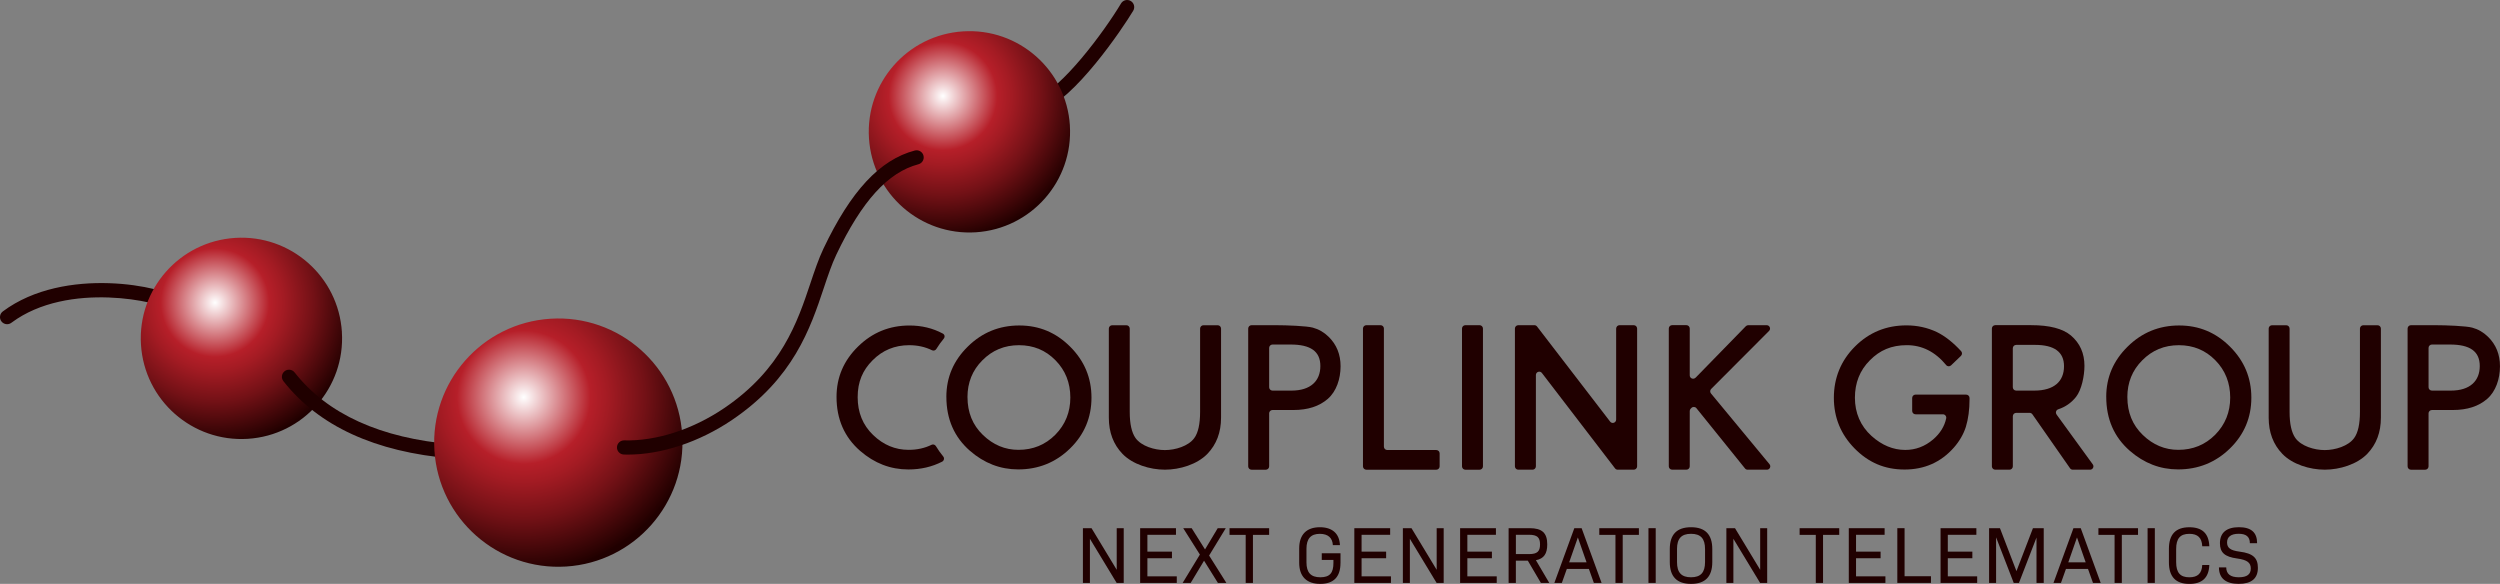
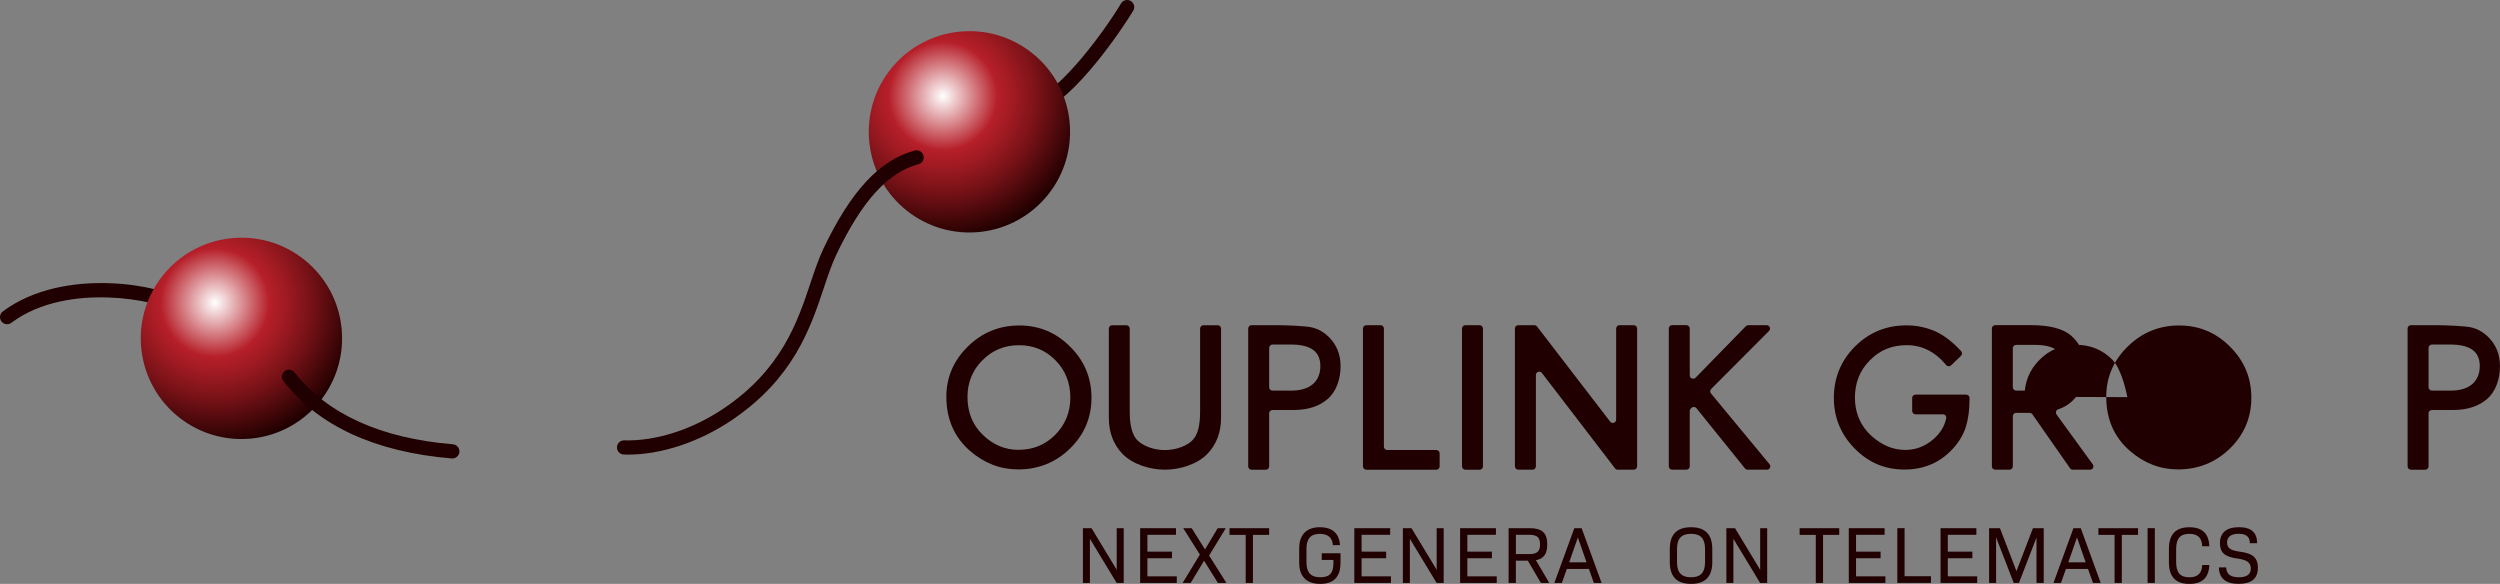
<svg xmlns="http://www.w3.org/2000/svg" xmlns:xlink="http://www.w3.org/1999/xlink" id="Ebene_2" data-name="Ebene 2" viewBox="0 0 1056 246.63">
  <rect x="0" y="0" width="1056" height="246.63" fill="#808080" stroke="none" />
  <defs>
    <style> .cls-1 { fill: url(#Unbenannter_Verlauf_2); } .cls-2 { fill: url(#radial-gradient-2); } .cls-3 { fill: url(#radial-gradient); } .cls-4 { fill: #200000; } </style>
    <radialGradient id="radial-gradient" cx="92.07" cy="119.02" fx="92.07" fy="119.02" r="60.43" gradientTransform="translate(-8.61 14.88) rotate(-3.63)" gradientUnits="userSpaceOnUse">
      <stop offset="0" stop-color="#fff" />
      <stop offset=".38" stop-color="#b61f29" />
      <stop offset=".48" stop-color="#a31b23" />
      <stop offset=".69" stop-color="#731116" />
      <stop offset=".98" stop-color="#260101" />
      <stop offset="1" stop-color="#200000" />
    </radialGradient>
    <radialGradient id="radial-gradient-2" cx="220.82" cy="166.83" fx="220.82" fy="166.83" r="76.54" gradientTransform="translate(-2.78 19.85) rotate(-3.63) scale(.97)" xlink:href="#radial-gradient" />
    <radialGradient id="Unbenannter_Verlauf_2" data-name="Unbenannter Verlauf 2" cx="404.47" cy="51.4" fx="404.47" fy="51.4" r="60.43" gradientTransform="translate(-8.61 14.88) rotate(-3.63)" gradientUnits="userSpaceOnUse">
      <stop offset="0" stop-color="#fff" />
      <stop offset=".38" stop-color="#b61f29" />
      <stop offset=".48" stop-color="#a31b23" />
      <stop offset=".69" stop-color="#731116" />
      <stop offset=".98" stop-color="#260101" />
      <stop offset="1" stop-color="#200000" />
    </radialGradient>
  </defs>
  <g id="Ebene_1-2" data-name="Ebene 1">
    <g>
      <g id="linie-4">
        <path class="cls-4" d="M438.6,47.17c-1.25,0-2.41-.78-2.84-2.02-.54-1.57.29-3.27,1.86-3.81,10.74-3.7,28.68-27.8,35.9-39.88.85-1.42,2.69-1.88,4.11-1.04,1.42.85,1.89,2.69,1.04,4.11-4.61,7.71-24.76,37.53-39.1,42.47-.32.11-.65.16-.98.16Z" />
      </g>
      <g id="linie-1">
        <path class="cls-4" d="M3,136.95c-.92,0-1.82-.42-2.41-1.21-.99-1.33-.72-3.21.61-4.2,26.19-19.54,68.58-10.51,74.58-5.23,1.24,1.09,1.36,2.99.27,4.23-1.09,1.24-2.99,1.36-4.23.27-3.78-3.14-42.92-12.44-67.02,5.53-.54.4-1.17.6-1.79.6Z" />
      </g>
      <path id="kugel-1" class="cls-3" d="M144.41,140.24c1.49,23.43-16.31,43.64-39.74,45.12-23.44,1.49-43.64-16.31-45.12-39.74-1.49-23.44,16.31-43.64,39.75-45.13,23.44-1.49,43.64,16.31,45.12,39.75Z" />
      <g id="linie-2">
        <path class="cls-4" d="M191.06,193.65c-.08,0-.17,0-.25-.01-32.28-2.69-56.2-13.67-71.09-32.63-1.02-1.3-.8-3.19.51-4.21,1.3-1.02,3.19-.8,4.21.51,13.82,17.6,36.32,27.82,66.87,30.36,1.65.14,2.88,1.59,2.74,3.24-.13,1.57-1.44,2.75-2.99,2.75Z" />
      </g>
-       <path id="kugel-2" class="cls-2" d="M288.17,183.65c1.83,28.9-20.11,53.82-49.01,55.65-28.91,1.83-53.82-20.11-55.66-49.02-1.83-28.9,20.11-53.82,49.02-55.65,28.9-1.83,53.82,20.11,55.65,49.01Z" />
      <path id="kugel-3" class="cls-1" d="M451.91,52.99c1.49,23.44-16.31,43.64-39.74,45.13-23.43,1.49-43.64-16.31-45.12-39.75-1.49-23.44,16.31-43.64,39.75-45.12,23.44-1.49,43.64,16.31,45.12,39.74Z" />
      <g id="linie-3">
        <path class="cls-4" d="M265.14,192.02c-.54,0-1.08,0-1.62-.02-1.66-.05-2.96-1.43-2.91-3.08.05-1.66,1.42-2.96,3.08-2.91,13.44.37,28.81-4.56,42.15-13.58,24.33-16.44,31.06-36.57,36.47-52.75,1.76-5.27,3.43-10.25,5.52-14.66,11.6-24.39,23.86-37.56,38.58-41.44,1.6-.42,3.24.53,3.67,2.14.42,1.6-.53,3.24-2.14,3.67-12.88,3.39-23.9,15.54-34.69,38.21-1.94,4.08-3.55,8.89-5.25,13.98-5.69,17.03-12.78,38.23-38.8,55.82-13.83,9.34-29.79,14.63-44.06,14.63Z" />
      </g>
      <g>
        <g>
          <path class="cls-4" d="M536.09,174.61v22.38c0,.78-.63,1.42-1.42,1.42h-6.01c-.78,0-1.42-.63-1.42-1.42v-58.21c0-.78.63-1.42,1.42-1.42h10.08c4.91,0,13.29.34,15.79,1.03,2.53.68,4.76,1.98,6.68,3.87,3.37,3.29,5.05,7.44,5.05,12.46,0,5.37-1.8,10.62-5.39,13.76-3.6,3.14-8.44,4.71-14.55,4.71h-8.82c-.78,0-1.42.63-1.42,1.42ZM536.09,163.57c0,.78.63,1.42,1.42,1.42h8.02c8.13,0,12.19-4.13,12.19-10.38s-4.19-9.08-12.57-9.08h-7.64c-.78,0-1.42.63-1.42,1.42v16.62Z" />
          <path class="cls-4" d="M584.56,138.78v49.89c0,.78.63,1.42,1.42,1.42h20.7c.78,0,1.42.63,1.42,1.42v5.48c0,.78-.63,1.42-1.42,1.42h-29.54c-.78,0-1.42-.63-1.42-1.42v-58.21c0-.78.63-1.42,1.42-1.42h6.01c.78,0,1.42.63,1.42,1.42Z" />
          <path class="cls-4" d="M626.4,138.78v58.21c0,.78-.63,1.42-1.42,1.42h-6.01c-.78,0-1.42-.63-1.42-1.42v-58.21c0-.78.63-1.42,1.42-1.42h6.01c.78,0,1.42.63,1.42,1.42Z" />
          <path class="cls-4" d="M716.2,159.56l21.24-21.77c.27-.27.63-.43,1.01-.43h7.8c1.26,0,1.89,1.53,1,2.42l-24.45,24.51c-.52.52-.55,1.34-.09,1.9l24.73,29.89c.76.92.11,2.32-1.09,2.32h-8.16c-.43,0-.83-.19-1.1-.53l-20.52-25.45c-.53-.66-1.51-.71-2.11-.11l-.29.29c-.27.27-.42.63-.42,1v23.37c0,.78-.63,1.42-1.42,1.42h-6.01c-.78,0-1.42-.63-1.42-1.42v-58.21c0-.78.63-1.42,1.42-1.42h6.01c.78,0,1.42.63,1.42,1.42v19.79c0,1.27,1.54,1.9,2.43.99Z" />
          <path class="cls-4" d="M399.74,167.64c0-8.25,3.03-15.34,9.08-21.27,6.03-5.93,13.27-8.89,21.72-8.89s15.52,2.99,21.5,8.96c6,5.98,9,13.15,9,21.53s-3.01,15.58-9.04,21.46c-6.05,5.9-13.36,8.85-21.91,8.85-7.57,0-14.37-2.62-20.39-7.86-6.63-5.8-9.95-13.39-9.95-22.79ZM408.67,167.75c0,6.48,2.18,11.81,6.53,15.99,4.33,4.18,9.33,6.27,15,6.27,6.15,0,11.34-2.13,15.57-6.38,4.23-4.3,6.34-9.55,6.34-15.72s-2.09-11.49-6.27-15.72c-4.15-4.25-9.29-6.38-15.42-6.38s-11.25,2.13-15.46,6.38c-4.2,4.2-6.3,9.39-6.3,15.57Z" />
-           <path class="cls-4" d="M383.81,190.01c-5.67,0-10.67-2.08-15-6.26-4.35-4.18-6.53-9.51-6.53-15.99s2.1-11.37,6.3-15.57c4.21-4.25,9.36-6.38,15.46-6.38,3.55,0,6.78.72,9.67,2.15.65.32,1.42.06,1.8-.56.92-1.49,1.96-2.94,3.11-4.34.62-.76.45-1.72-.41-2.18-4.23-2.27-8.93-3.39-14.06-3.39-8.45,0-15.7,2.97-21.72,8.89-6.05,5.92-9.08,13.01-9.08,21.27,0,9.4,3.32,16.99,9.96,22.79,6.03,5.24,12.82,7.86,20.39,7.86,5.21,0,9.96-1.1,14.25-3.29.81-.41,1.06-1.48.48-2.18-1.15-1.4-2.18-2.86-3.1-4.38-.38-.62-1.15-.9-1.81-.58-2.91,1.43-6.14,2.14-9.71,2.14Z" />
          <path class="cls-4" d="M475.78,137.38c.78,0,1.42.63,1.42,1.42v35.21c0,5.04.82,8.72,2.47,11.05,2.46,3.37,7.91,5.05,12.37,5.05s9.95-1.68,12.41-5.05c1.65-2.25,2.47-5.94,2.47-11.05v-35.21c0-.78.63-1.42,1.42-1.42h6.01c.78,0,1.42.63,1.42,1.42v37.64c0,6.18-1.92,11.27-5.77,15.27-4.33,4.46-11.65,6.68-17.95,6.68s-13.61-2.23-17.91-6.68c-3.85-4-5.77-9.09-5.77-15.27v-37.64c0-.78.63-1.42,1.42-1.42h6.01Z" />
          <path class="cls-4" d="M682.66,138.78v38.45c0,1.35-1.72,1.94-2.54.86l-30.88-40.18c-.27-.35-.68-.55-1.12-.55h-6.8c-.78,0-1.42.63-1.42,1.42v58.2c0,.78.63,1.42,1.42,1.42h6.02c.78,0,1.42-.63,1.42-1.42v-38.57c0-1.35,1.72-1.94,2.54-.86l30.9,40.3c.27.35.68.55,1.12.55h6.78c.78,0,1.42-.63,1.42-1.42v-58.2c0-.78-.63-1.42-1.42-1.42h-6.01c-.78,0-1.42.63-1.42,1.42Z" />
        </g>
        <g>
          <path class="cls-4" d="M809.11,166.69h21.4c.78,0,1.42.63,1.42,1.42v.52c0,4.41-.52,8.3-1.56,11.7-1.01,3.14-2.72,6.08-5.13,8.81-5.44,6.13-12.37,9.19-20.77,9.19s-15.23-2.96-21.08-8.89c-5.85-5.95-8.77-13.09-8.77-21.42s2.97-15.72,8.92-21.65c5.95-5.95,13.19-8.93,21.72-8.93,4.58,0,8.86.94,12.84,2.81,3.48,1.72,6.91,4.41,10.28,8.09.52.56.48,1.45-.07,1.98l-4.18,4.01c-.59.56-1.54.53-2.05-.1-4.63-5.62-10.18-8.43-16.66-8.43s-11.41,2.14-15.61,6.42c-4.2,4.2-6.3,9.47-6.3,15.8s2.34,11.91,7.03,16.14c4.38,3.92,9.13,5.89,14.24,5.89,4.36,0,8.27-1.47,11.74-4.41,2.98-2.55,4.83-5.53,5.55-8.94.18-.87-.5-1.7-1.4-1.7h-11.55c-.78,0-1.42-.63-1.42-1.42v-5.48c0-.78.63-1.42,1.42-1.42Z" />
-           <path class="cls-4" d="M889.67,167.64c0-8.25,3.03-15.34,9.08-21.27,6.03-5.93,13.27-8.89,21.72-8.89s15.52,2.99,21.5,8.96c6,5.98,9,13.15,9,21.53s-3.01,15.58-9.04,21.46c-6.05,5.9-13.36,8.85-21.91,8.85-7.57,0-14.37-2.62-20.39-7.86-6.63-5.8-9.95-13.39-9.95-22.79ZM898.6,167.75c0,6.48,2.18,11.81,6.53,15.99,4.33,4.18,9.33,6.27,15,6.27,6.15,0,11.34-2.13,15.57-6.38,4.23-4.3,6.34-9.55,6.34-15.72s-2.09-11.49-6.27-15.72c-4.15-4.25-9.29-6.38-15.42-6.38s-11.25,2.13-15.46,6.38c-4.2,4.2-6.3,9.39-6.3,15.57Z" />
+           <path class="cls-4" d="M889.67,167.64c0-8.25,3.03-15.34,9.08-21.27,6.03-5.93,13.27-8.89,21.72-8.89s15.52,2.99,21.5,8.96c6,5.98,9,13.15,9,21.53s-3.01,15.58-9.04,21.46c-6.05,5.9-13.36,8.85-21.91,8.85-7.57,0-14.37-2.62-20.39-7.86-6.63-5.8-9.95-13.39-9.95-22.79ZM898.6,167.75s-2.09-11.49-6.27-15.72c-4.15-4.25-9.29-6.38-15.42-6.38s-11.25,2.13-15.46,6.38c-4.2,4.2-6.3,9.39-6.3,15.57Z" />
          <path class="cls-4" d="M868.67,175.07l15.32,21.08c.68.94.01,2.25-1.15,2.25h-7.3c-.46,0-.9-.23-1.16-.61l-15.9-22.79c-.27-.38-.7-.61-1.16-.61h-5.68c-.78,0-1.42.63-1.42,1.42v21.17c0,.78-.63,1.42-1.42,1.42h-6.01c-.78,0-1.42-.63-1.42-1.42v-58.21c0-.78.63-1.42,1.42-1.42h15.19c7.75,0,13.34,1.46,16.79,4.37,3.8,3.24,5.7,7.52,5.7,12.84,0,4.15-1.19,10.12-3.57,13.11-1.97,2.48-4.47,4.22-7.49,5.21-.92.3-1.29,1.39-.72,2.18ZM850.21,163.57c0,.78.63,1.42,1.42,1.42h7.64c8.38,0,12.57-3.9,12.57-10.31,0-6-4.08-9-12.23-9h-7.98c-.78,0-1.42.63-1.42,1.42v16.47Z" />
          <path class="cls-4" d="M1025.82,174.61v22.38c0,.78-.63,1.42-1.42,1.42h-6.01c-.78,0-1.42-.63-1.42-1.42v-58.21c0-.78.63-1.42,1.42-1.42h10.08c4.91,0,13.29.34,15.79,1.03,2.53.68,4.76,1.98,6.68,3.87,3.37,3.29,5.05,7.44,5.05,12.46,0,5.37-1.8,10.62-5.39,13.76-3.6,3.14-8.44,4.71-14.55,4.71h-8.82c-.78,0-1.42.63-1.42,1.42ZM1025.82,163.57c0,.78.63,1.42,1.42,1.42h8.02c8.13,0,12.19-4.13,12.19-10.38s-4.19-9.08-12.57-9.08h-7.64c-.78,0-1.42.63-1.42,1.42v16.62Z" />
-           <path class="cls-4" d="M965.7,137.38c.78,0,1.42.63,1.42,1.42v35.21c0,5.04.82,8.72,2.47,11.05,2.46,3.37,7.91,5.05,12.37,5.05s9.95-1.68,12.41-5.05c1.65-2.25,2.47-5.94,2.47-11.05v-35.21c0-.78.63-1.42,1.42-1.42h6.01c.78,0,1.42.63,1.42,1.42v37.64c0,6.18-1.92,11.27-5.77,15.27-4.33,4.46-11.65,6.68-17.95,6.68s-13.61-2.23-17.91-6.68c-3.85-4-5.77-9.09-5.77-15.27v-37.64c0-.78.63-1.42,1.42-1.42h6.01Z" />
        </g>
      </g>
      <g>
        <path class="cls-4" d="M474.66,223.1v23.12h-2.99l-11.29-18.63v18.63h-2.96v-23.12h3.64l10.64,17.58v-17.58h2.96Z" />
        <path class="cls-4" d="M497.07,243.44v2.79h-15.47v-23.12h15.13v2.79h-12.07v7.11h10.37v2.79h-10.37v7.65h12.41Z" />
        <path class="cls-4" d="M514.44,246.22l-5.85-9.38-5.64,9.38h-3.4l7.28-11.97-7.04-11.15h3.57l5.64,8.98,5.37-8.98h3.4l-7.04,11.56,7.28,11.56h-3.57Z" />
        <path class="cls-4" d="M536.07,225.93h-6.83v20.3h-3.06v-20.3h-6.83v-2.82h16.73v2.82Z" />
        <path class="cls-4" d="M566.22,237.79c0,5.88-2.86,8.84-8.57,8.84s-8.87-3.09-8.87-8.94v-6.05c0-5.78,3.06-8.94,8.74-8.94,5.17,0,8.26,2.62,8.47,7.55h-2.99c-.17-2.99-1.97-4.76-5.51-4.76-3.81,0-5.64,2.07-5.64,6.32v5.71c0,4.32,1.83,6.32,5.85,6.32s5.54-1.84,5.54-6.05v-1.26h-4.93v-2.82h7.92v4.08Z" />
        <path class="cls-4" d="M587.54,243.44v2.79h-15.47v-23.12h15.13v2.79h-12.07v7.11h10.37v2.79h-10.37v7.65h12.41Z" />
        <path class="cls-4" d="M609.81,223.1v23.12h-2.99l-11.29-18.63v18.63h-2.96v-23.12h3.64l10.64,17.58v-17.58h2.96Z" />
        <path class="cls-4" d="M632.22,243.44v2.79h-15.47v-23.12h15.13v2.79h-12.07v7.11h10.37v2.79h-10.37v7.65h12.41Z" />
        <path class="cls-4" d="M645.37,236.84h-5.07v9.38h-3.06v-23.12h8.87c5.27,0,7.45,2.01,7.45,6.87,0,3.94-1.43,6.02-4.79,6.66l5.64,9.59h-3.54l-5.51-9.38ZM640.31,234.05h5.54c3.47,0,4.66-1.12,4.66-4.08s-1.19-4.08-4.66-4.08h-5.54v8.16Z" />
        <path class="cls-4" d="M671.15,240.31h-9.32l-2.11,5.92h-3.16l8.43-23.12h3.09l8.43,23.12h-3.26l-2.11-5.92ZM662.82,237.52h7.34l-3.67-10.5-3.67,10.5Z" />
-         <path class="cls-4" d="M692.26,225.93h-6.83v20.3h-3.06v-20.3h-6.83v-2.82h16.73v2.82Z" />
-         <path class="cls-4" d="M696.31,223.1h3.06v23.12h-3.06v-23.12Z" />
        <path class="cls-4" d="M705.32,237.42v-5.51c0-6.12,2.96-9.21,8.98-9.21s8.97,3.09,8.97,9.21v5.51c0,6.12-2.96,9.21-8.97,9.21s-8.98-3.09-8.98-9.21ZM720.21,237.42v-5.51c0-4.42-1.84-6.43-5.92-6.43s-5.92,2.01-5.92,6.43v5.51c0,4.42,1.84,6.42,5.92,6.42s5.92-2.01,5.92-6.42Z" />
        <path class="cls-4" d="M746.46,223.1v23.12h-2.99l-11.29-18.63v18.63h-2.96v-23.12h3.64l10.64,17.58v-17.58h2.96Z" />
        <path class="cls-4" d="M776.88,225.93h-6.83v20.3h-3.06v-20.3h-6.83v-2.82h16.73v2.82Z" />
        <path class="cls-4" d="M796.4,243.44v2.79h-15.47v-23.12h15.13v2.79h-12.07v7.11h10.37v2.79h-10.37v7.65h12.41Z" />
        <path class="cls-4" d="M815.64,243.4v2.82h-14.21v-23.12h3.06v20.3h11.15Z" />
        <path class="cls-4" d="M835.16,243.44v2.79h-15.47v-23.12h15.13v2.79h-12.07v7.11h10.37v2.79h-10.37v7.65h12.41Z" />
        <path class="cls-4" d="M863.28,246.22h-3.06v-19.17l-7.41,19.17h-2.21l-7.45-19.24v19.24h-2.96v-23.12h4.59l6.97,18.15,6.97-18.15h4.55v23.12Z" />
        <path class="cls-4" d="M881.98,240.31h-9.32l-2.11,5.92h-3.16l8.43-23.12h3.09l8.43,23.12h-3.26l-2.11-5.92ZM873.65,237.52h7.34l-3.67-10.5-3.67,10.5Z" />
        <path class="cls-4" d="M903.09,225.93h-6.83v20.3h-3.06v-20.3h-6.83v-2.82h16.73v2.82Z" />
        <path class="cls-4" d="M907.14,223.1h3.06v23.12h-3.06v-23.12Z" />
        <path class="cls-4" d="M916.15,237.49v-5.64c0-6.08,2.82-9.14,8.64-9.14,5.44,0,8.23,2.65,8.43,8.02h-2.99c-.17-3.57-1.9-5.24-5.44-5.24-3.88,0-5.58,1.97-5.58,6.43v5.51c0,4.45,1.7,6.42,5.58,6.42,3.54,0,5.27-1.67,5.44-5.2h2.99c-.2,5.34-2.99,7.99-8.43,7.99-5.81,0-8.64-3.06-8.64-9.15Z" />
        <path class="cls-4" d="M937.3,239.66h3.06c0,2.79,1.8,4.18,5.3,4.18s5.07-1.26,5.07-3.71-1.5-3.64-5.75-4.22c-5.3-.71-7.28-2.52-7.28-6.49,0-4.42,2.82-6.73,8.02-6.73s7.68,2.24,7.68,6.76h-3.06c0-2.69-1.53-3.98-4.73-3.98s-4.9,1.29-4.9,3.64,1.43,3.4,5.34,3.91c5.58.71,7.68,2.62,7.68,6.83,0,4.52-2.72,6.77-8.12,6.77s-8.33-2.31-8.33-6.97Z" />
      </g>
    </g>
  </g>
</svg>